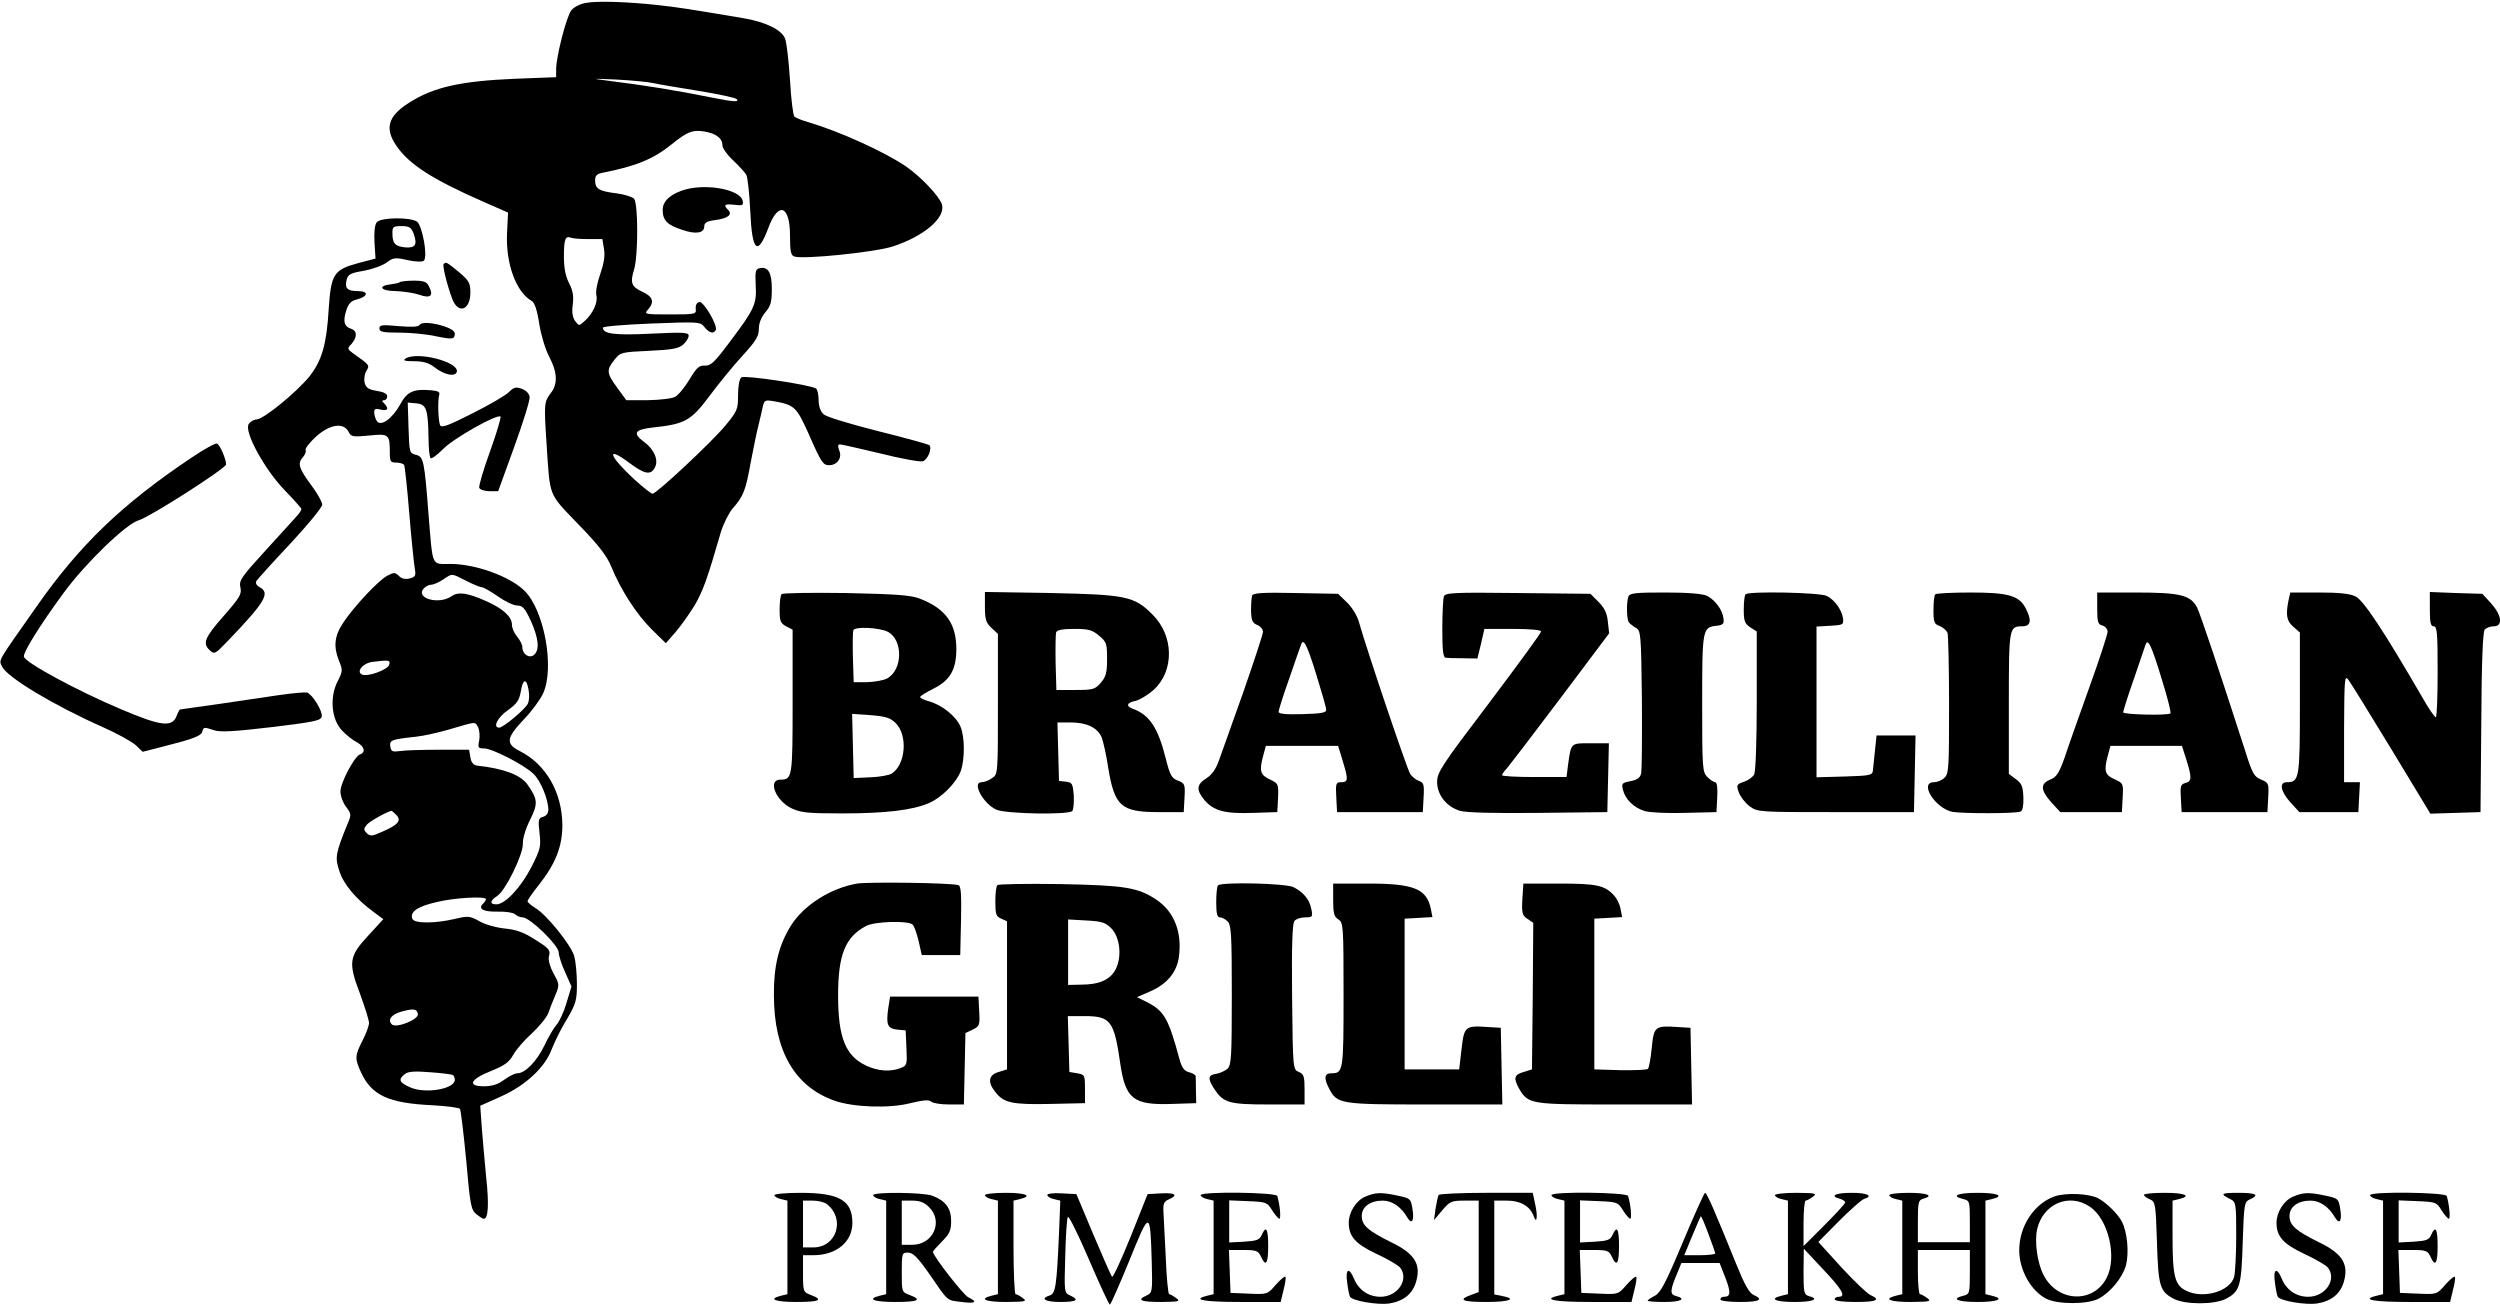
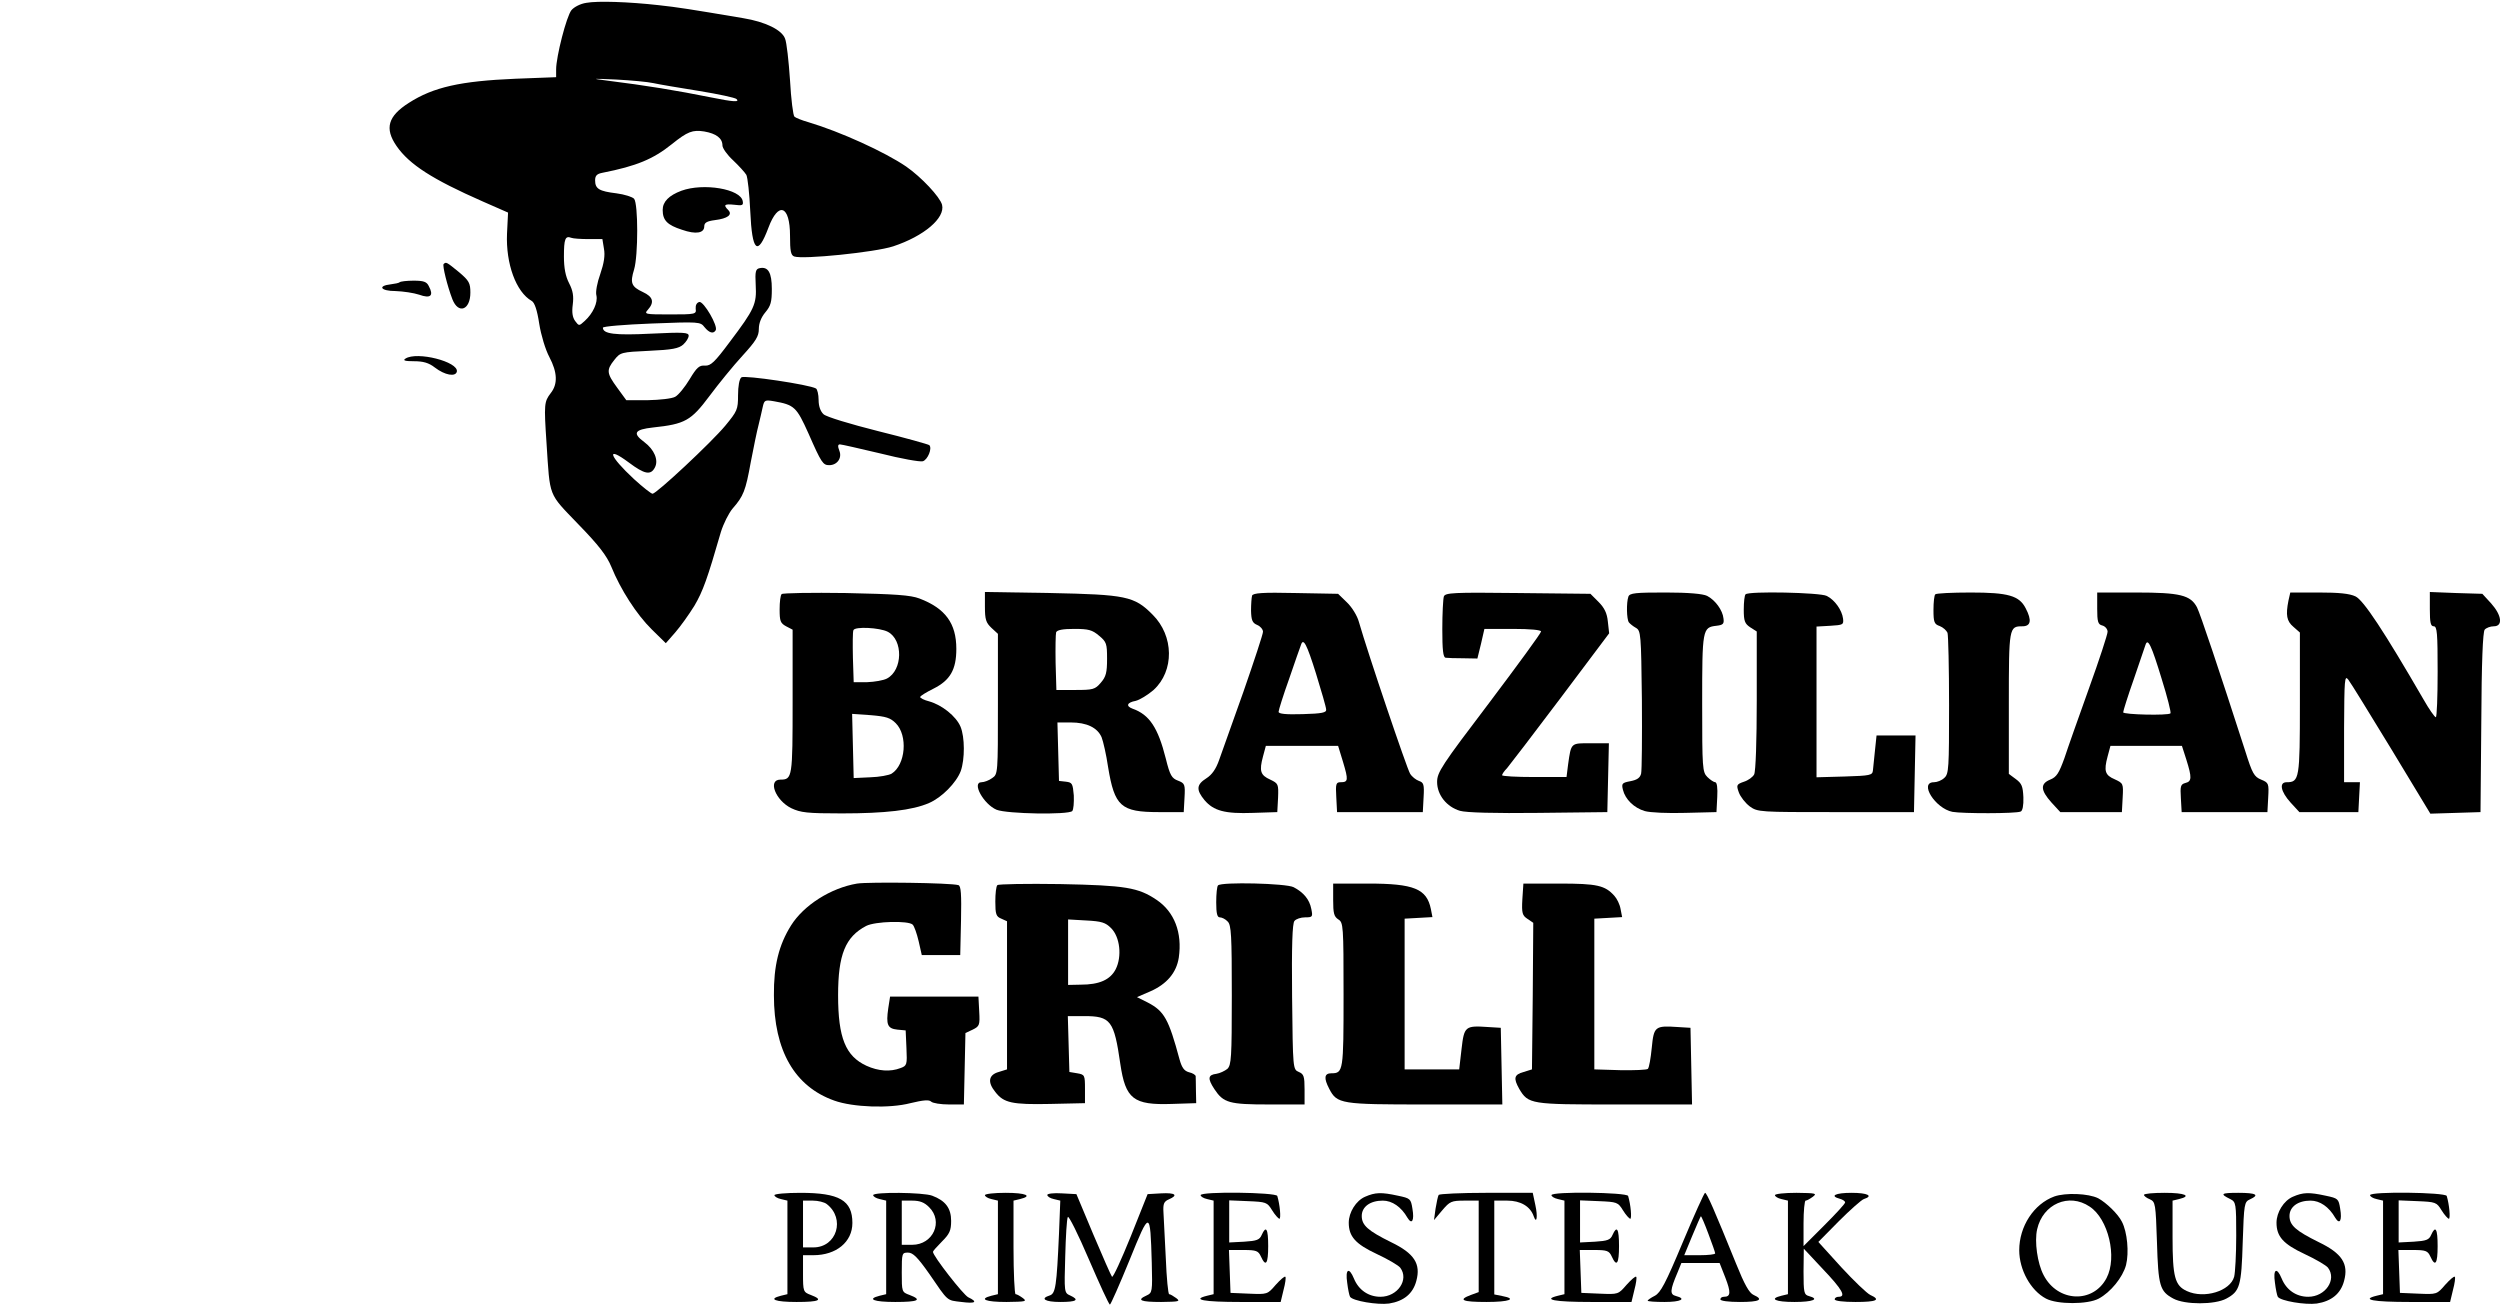
<svg xmlns="http://www.w3.org/2000/svg" version="1.0" width="962pt" height="502pt" viewBox="0 0 962 502" preserveAspectRatio="xMidYMid meet">
  <g transform="translate(0,502) scale(0.1,-0.1)" fill="#000000" stroke="none">
    <path d="M2256 5009 c-22 -3 -47 -16 -57 -28 -19 -23 -59 -179 -59 -228 l0 -30 -157 -6 c-211 -9 -315 -32 -410 -93 -80 -51 -94 -98 -47 -166 49 -71 138 -128 331 -213 l98 -43 -4 -81 c-5 -116 35 -225 95 -259 11 -6 21 -35 29 -88 7 -44 24 -100 39 -128 31 -59 33 -104 5 -139 -25 -33 -26 -42 -16 -192 14 -212 5 -190 122 -312 79 -81 110 -122 127 -163 36 -89 98 -185 156 -242 l54 -53 36 41 c20 23 53 69 74 103 33 56 50 104 102 284 10 32 30 72 45 90 42 48 50 68 70 179 11 57 24 121 30 143 5 22 13 53 16 69 6 26 8 28 43 22 79 -14 87 -22 133 -124 50 -114 56 -122 80 -122 30 0 50 27 39 55 -7 18 -6 25 2 25 6 0 76 -16 156 -35 79 -20 152 -33 163 -30 19 6 37 50 25 62 -3 3 -92 28 -197 54 -107 27 -200 55 -210 65 -12 11 -19 31 -19 55 0 21 -5 41 -10 44 -25 15 -275 52 -287 43 -8 -6 -13 -34 -13 -69 0 -55 -3 -61 -49 -117 -54 -65 -265 -262 -280 -262 -5 0 -37 25 -71 56 -97 90 -110 131 -20 64 60 -45 84 -50 100 -19 15 28 -2 69 -41 98 -46 34 -38 48 34 56 123 13 146 26 217 121 35 47 92 117 127 155 52 57 63 75 63 103 0 22 9 45 25 64 21 25 25 40 25 90 0 63 -14 87 -47 80 -15 -3 -18 -12 -15 -65 4 -73 -4 -92 -100 -219 -58 -78 -73 -92 -95 -91 -22 2 -32 -7 -59 -52 -18 -30 -43 -61 -56 -68 -13 -7 -58 -12 -105 -13 l-83 0 -35 48 c-41 56 -42 68 -11 107 23 29 26 30 134 35 89 4 114 9 131 24 12 11 21 26 21 34 0 13 -20 14 -145 8 -139 -7 -185 -1 -185 23 0 5 84 12 187 16 183 7 188 7 204 -14 18 -22 34 -27 43 -12 10 16 -46 112 -63 109 -10 -3 -15 -12 -14 -26 3 -21 0 -22 -99 -22 -97 0 -100 1 -85 18 26 29 20 50 -19 68 -45 21 -50 35 -34 87 16 53 16 253 0 272 -6 7 -37 17 -68 21 -66 8 -82 17 -82 50 0 18 7 25 28 29 132 26 196 53 267 110 61 49 80 56 125 49 46 -8 70 -26 70 -54 0 -10 18 -36 41 -57 22 -21 45 -46 51 -56 5 -10 12 -73 15 -140 7 -156 28 -175 70 -63 38 102 83 86 83 -31 0 -59 3 -75 16 -80 33 -12 311 16 381 39 118 39 201 109 188 160 -8 30 -79 106 -138 147 -82 56 -253 134 -377 171 -25 7 -49 17 -53 21 -5 4 -13 67 -17 140 -5 74 -13 146 -19 160 -12 34 -76 65 -161 79 -207 35 -252 42 -325 50 -117 13 -235 17 -279 9z m259 -309 c22 -5 101 -18 175 -30 74 -12 139 -26 144 -31 14 -13 -13 -11 -97 6 -134 27 -250 46 -402 65 -62 8 -58 8 35 4 58 -3 123 -9 145 -14z m-250 -600 l53 0 6 -37 c5 -26 0 -56 -14 -97 -12 -33 -19 -70 -15 -83 6 -27 -13 -69 -45 -98 -22 -20 -22 -20 -37 0 -10 14 -13 33 -9 63 4 32 1 53 -14 82 -14 27 -20 59 -20 103 0 67 5 81 28 72 7 -3 38 -5 67 -5z" />
    <path d="M2622 4286 c-48 -18 -72 -42 -72 -74 0 -40 18 -58 74 -76 54 -19 86 -13 86 13 0 14 10 20 41 24 49 6 69 21 51 39 -20 20 -14 24 24 20 31 -4 35 -2 32 14 -8 47 -151 71 -236 40z" />
-     <path d="M1450 4165 c-8 -9 -11 -38 -9 -77 l4 -63 -65 -17 c-96 -26 -106 -42 -115 -175 -8 -138 -26 -199 -73 -260 -49 -61 -176 -165 -204 -167 -11 0 -26 -9 -31 -18 -19 -29 63 -177 139 -255 35 -36 64 -69 64 -72 0 -4 -8 -16 -18 -27 -9 -10 -63 -70 -120 -132 -94 -103 -103 -116 -97 -142 6 -26 -2 -39 -64 -110 -74 -84 -83 -106 -53 -133 17 -16 21 -13 68 36 143 149 165 185 124 207 -13 7 -18 16 -13 25 5 7 63 72 131 144 67 72 122 139 122 149 0 10 -18 42 -40 72 -50 67 -56 86 -35 110 9 10 14 23 11 28 -3 5 14 28 39 51 53 48 106 57 126 20 10 -20 16 -21 79 -15 76 8 80 5 80 -65 0 -35 3 -39 24 -39 14 0 27 -4 31 -9 3 -5 12 -90 20 -188 8 -98 18 -192 21 -210 5 -28 3 -33 -20 -39 -17 -4 -31 -1 -41 10 -15 14 -19 14 -44 1 -34 -17 -133 -123 -172 -184 -33 -50 -36 -91 -14 -145 14 -34 14 -39 -6 -78 -31 -61 -24 -146 17 -189 16 -17 41 -37 57 -45 29 -16 36 -39 12 -47 -22 -9 -75 -109 -75 -143 0 -17 10 -44 22 -59 19 -25 20 -31 8 -59 -49 -119 -52 -135 -34 -188 16 -51 65 -109 134 -159 l35 -26 -56 -61 c-76 -82 -80 -104 -34 -225 19 -52 35 -103 35 -113 0 -11 -11 -41 -25 -68 -30 -59 -30 -69 -6 -122 41 -89 105 -119 275 -127 54 -3 102 -9 106 -14 3 -4 14 -93 24 -198 15 -174 19 -191 39 -207 12 -10 25 -18 29 -18 17 0 20 57 9 158 -6 59 -13 145 -17 192 l-6 85 78 35 c97 43 172 113 198 185 11 28 36 79 58 114 34 59 38 71 38 135 0 39 -5 87 -10 106 -12 43 -107 161 -150 186 -16 10 -30 22 -30 26 0 5 19 32 42 61 66 83 92 150 92 232 -1 126 -63 234 -164 285 -55 28 -52 50 15 121 31 32 64 77 75 101 45 99 4 322 -73 396 -57 55 -188 102 -284 102 -74 0 -67 -16 -84 190 -16 208 -19 223 -49 230 -24 6 -25 9 -28 104 l-3 97 33 -3 c39 -4 45 -21 47 -134 0 -39 4 -74 8 -77 3 -4 25 12 48 35 39 41 210 137 221 125 3 -3 -15 -63 -40 -133 -26 -71 -44 -134 -42 -141 3 -7 21 -13 39 -13 l34 0 62 171 c34 94 61 180 59 192 -2 13 -14 25 -30 31 -23 8 -31 6 -49 -12 -11 -12 -74 -49 -140 -82 -99 -50 -121 -58 -126 -45 -7 20 -9 95 -3 115 4 11 -4 16 -29 18 -69 7 -95 -5 -121 -54 -30 -55 -75 -87 -90 -64 -5 8 -10 23 -10 33 0 14 5 16 25 11 27 -7 33 4 13 24 -9 9 -9 12 0 12 7 0 12 7 12 15 0 10 -14 17 -40 21 -32 5 -42 12 -47 32 -3 14 0 34 7 45 13 22 14 21 -52 68 -22 16 -22 18 -5 36 22 26 22 50 -2 58 -26 8 -32 27 -19 69 9 28 18 38 42 44 44 12 45 32 2 32 -40 0 -50 11 -42 44 5 20 16 26 66 34 32 6 72 20 88 32 25 19 33 20 81 9 32 -7 57 -7 62 -2 16 16 -6 134 -26 150 -26 18 -139 17 -155 -2z m141 -42 c16 -44 8 -58 -31 -55 -40 4 -50 15 -50 55 0 24 3 27 35 27 29 0 37 -5 46 -27z m203 -1338 c27 -14 55 -25 61 -25 6 0 34 -16 61 -35 27 -19 60 -35 74 -35 21 0 30 -10 53 -60 30 -67 34 -111 12 -130 -18 -15 -45 2 -45 30 0 9 -9 27 -20 40 -11 13 -20 33 -20 46 0 30 -33 61 -95 89 -75 34 -111 39 -137 21 -48 -34 -140 -9 -108 29 7 8 20 15 29 15 9 0 30 9 46 20 37 24 30 25 89 -5z m-296 -322 c-3 -19 -81 -48 -104 -39 -25 10 1 44 39 49 65 8 69 7 65 -10z m536 -98 c4 -19 2 -43 -3 -53 -12 -23 -95 -92 -110 -92 -26 0 -7 39 33 67 35 25 44 38 50 72 8 50 22 53 30 6z m-194 -144 c5 -11 7 -33 4 -50 -6 -28 -4 -31 19 -31 31 0 152 -62 189 -97 28 -26 58 -99 58 -139 0 -13 -8 -24 -20 -27 -18 -5 -20 -11 -14 -62 6 -52 4 -62 -31 -131 -40 -78 -101 -144 -135 -144 -27 0 -25 14 4 33 32 21 100 161 98 201 -1 18 10 56 27 90 32 64 31 80 -10 138 -26 36 -91 61 -194 72 -13 2 -22 12 -25 32 l-5 29 -115 0 c-63 0 -131 -2 -150 -5 -30 -4 -35 -2 -38 17 -4 25 4 28 98 38 30 3 91 17 135 30 99 29 92 29 105 6z m-315 -337 c21 -21 7 -38 -53 -64 -40 -18 -47 -19 -61 -6 -12 13 -12 17 0 32 10 13 80 52 96 54 1 0 9 -7 18 -16z m345 -324 c0 -4 -5 -11 -11 -17 -21 -21 1 -32 57 -31 30 1 60 -4 66 -10 7 -7 20 -12 29 -12 28 0 139 -108 139 -135 0 -12 11 -47 25 -77 l24 -54 -19 -63 c-10 -35 -28 -73 -39 -85 -10 -11 -31 -47 -46 -79 -29 -60 -74 -107 -104 -107 -9 0 -32 -11 -51 -25 -24 -18 -47 -25 -78 -25 -65 0 -53 27 28 59 51 21 69 33 85 62 11 20 43 57 71 82 28 26 57 61 64 79 6 18 19 50 28 71 15 37 15 40 -8 81 -13 24 -21 52 -18 64 7 26 3 32 -59 70 -37 24 -68 35 -110 39 -32 3 -76 15 -98 28 -38 21 -43 21 -95 9 -75 -18 -156 -18 -163 0 -11 27 19 48 94 65 69 17 189 23 189 11z m-262 -442 c4 -21 -84 -56 -100 -40 -18 18 -2 39 39 50 46 12 57 10 61 -10z m135 -235 c4 -2 7 -11 7 -18 0 -36 -114 -55 -172 -29 -42 19 -47 30 -20 51 13 10 37 12 97 7 44 -3 83 -8 88 -11z" />
    <path d="M1707 4004 c-5 -6 14 -84 34 -136 23 -58 69 -41 69 26 0 37 -5 46 -44 79 -48 39 -49 40 -59 31z" />
    <path d="M1538 3934 c-3 -3 -18 -6 -34 -8 -53 -6 -39 -26 18 -26 29 -1 70 -7 91 -14 44 -16 57 -4 37 33 -8 17 -20 21 -59 21 -26 0 -50 -3 -53 -6z" />
-     <path d="M1615 3770 c-5 -8 -30 -9 -81 -5 -64 6 -74 5 -74 -9 0 -13 13 -16 78 -16 42 0 105 -6 140 -14 64 -13 72 -12 72 11 0 25 -122 54 -135 33z" />
    <path d="M1560 3640 c-11 -7 -2 -10 33 -10 35 0 57 -6 80 -24 39 -30 80 -37 85 -16 7 38 -154 79 -198 50z" />
-     <path d="M737 3259 c-267 -179 -430 -335 -597 -574 -153 -218 -145 -202 -132 -230 19 -41 198 -149 392 -235 52 -23 107 -54 122 -67 l27 -26 112 29 c83 21 113 34 117 47 5 20 6 20 46 7 23 -8 78 -5 221 12 165 20 190 25 193 41 4 20 -35 84 -56 92 -7 2 -56 -2 -110 -10 -97 -15 -374 -55 -379 -55 -2 0 -8 -11 -13 -24 -17 -46 -60 -41 -217 26 -166 70 -367 179 -371 201 -3 17 60 119 154 247 83 113 240 265 288 278 42 12 336 200 336 215 0 21 -24 76 -35 80 -6 3 -50 -22 -98 -54z" />
    <path d="M3008 2734 c-5 -4 -8 -31 -8 -59 0 -45 3 -53 25 -65 l25 -13 0 -277 c0 -292 -1 -300 -47 -300 -50 0 -19 -80 42 -110 36 -17 61 -20 194 -20 167 0 272 12 336 40 49 21 105 78 122 123 16 45 16 131 -1 171 -17 40 -71 83 -120 97 -20 5 -36 13 -35 17 0 4 23 18 51 32 64 32 88 73 88 153 0 98 -42 156 -142 194 -34 13 -93 17 -283 21 -132 2 -243 0 -247 -4z m408 -145 c60 -31 58 -148 -3 -180 -13 -7 -48 -13 -76 -14 l-52 0 -3 94 c-1 52 -1 100 2 106 5 15 101 10 132 -6z m31 -352 c47 -47 38 -160 -16 -194 -10 -6 -47 -13 -82 -14 l-64 -3 -3 124 -3 123 72 -5 c59 -5 75 -10 96 -31z" />
    <path d="M3790 2685 c0 -49 4 -61 25 -81 l25 -23 0 -270 c0 -268 0 -270 -22 -285 -12 -9 -31 -16 -41 -16 -39 0 8 -85 58 -106 40 -16 275 -20 291 -5 5 6 7 32 6 60 -4 46 -6 50 -30 53 l-27 3 -3 113 -3 112 51 0 c62 0 103 -20 119 -57 6 -15 18 -67 25 -115 25 -151 49 -173 195 -173 l96 0 3 55 c3 52 1 56 -25 66 -24 9 -31 20 -47 85 -30 119 -63 169 -128 192 -27 10 -21 24 12 30 16 4 47 23 69 42 80 73 79 208 -4 290 -70 71 -103 77 -392 83 l-253 4 0 -57z m439 -111 c29 -24 31 -31 31 -89 0 -53 -4 -69 -24 -92 -22 -26 -30 -28 -98 -28 l-73 0 -3 104 c-1 58 0 111 2 118 4 9 26 13 70 13 55 0 69 -4 95 -26z" />
    <path d="M4818 2728 c-2 -7 -4 -33 -4 -58 1 -37 5 -47 24 -55 12 -5 22 -17 22 -26 0 -9 -34 -112 -75 -230 -42 -118 -84 -236 -94 -264 -12 -34 -27 -56 -49 -70 -38 -24 -40 -44 -7 -84 35 -41 78 -53 187 -49 l93 3 3 55 c2 53 1 55 -30 70 -38 17 -43 33 -28 89 l11 41 139 0 139 0 19 -62 c21 -70 20 -78 -9 -78 -18 0 -20 -6 -17 -57 l3 -58 165 0 165 0 3 57 c3 50 0 57 -18 63 -11 4 -27 16 -34 28 -12 19 -162 462 -197 584 -6 23 -27 57 -46 75 l-34 33 -163 3 c-128 3 -164 0 -168 -10z m246 -300 c21 -68 39 -130 39 -138 2 -12 -15 -16 -90 -18 -66 -2 -93 1 -93 9 0 6 18 64 41 128 22 64 42 122 45 129 9 29 22 5 58 -110z" />
    <path d="M5556 2725 c-3 -9 -6 -66 -6 -126 0 -80 3 -109 13 -110 6 -1 37 -2 67 -2 l55 -1 14 57 13 57 109 0 c68 0 109 -4 109 -10 0 -6 -90 -129 -200 -275 -183 -241 -200 -267 -200 -304 0 -50 37 -96 88 -111 23 -7 135 -10 302 -8 l265 3 3 133 3 132 -70 0 c-77 0 -75 3 -87 -82 l-6 -48 -124 0 c-68 0 -124 3 -124 7 0 4 8 16 19 27 10 12 103 133 206 270 l187 249 -5 45 c-3 32 -13 53 -36 76 l-31 31 -279 3 c-250 3 -279 1 -285 -13z" />
    <path d="M6266 2724 c-8 -22 -7 -87 2 -99 4 -5 16 -15 27 -21 19 -11 20 -23 23 -275 1 -145 0 -274 -3 -286 -4 -16 -15 -24 -41 -29 -32 -6 -35 -9 -29 -33 9 -37 43 -70 84 -82 20 -6 90 -9 156 -7 l120 3 3 58 c2 35 -1 57 -8 57 -5 0 -19 9 -30 20 -19 19 -20 33 -20 283 0 286 1 293 55 299 25 3 30 7 27 28 -3 32 -32 71 -63 87 -16 8 -72 13 -160 13 -116 0 -138 -2 -143 -16z" />
    <path d="M6717 2733 c-4 -3 -7 -30 -7 -59 0 -44 4 -54 25 -68 l25 -16 0 -266 c0 -154 -4 -273 -10 -284 -5 -10 -23 -23 -39 -28 -29 -10 -30 -13 -20 -41 6 -17 25 -41 42 -54 31 -22 37 -22 332 -22 l300 0 3 148 3 147 -75 0 -75 0 -6 -57 c-3 -32 -7 -67 -8 -78 -2 -18 -10 -20 -109 -23 l-108 -3 0 290 0 290 53 3 c49 3 52 4 49 28 -4 32 -32 72 -63 87 -25 13 -300 19 -312 6z" />
    <path d="M7447 2733 c-4 -3 -7 -30 -7 -60 0 -47 3 -55 24 -62 13 -5 26 -17 30 -26 3 -9 6 -135 6 -279 0 -242 -1 -264 -18 -279 -10 -10 -28 -17 -40 -17 -59 0 5 -101 71 -114 38 -7 244 -7 262 1 8 2 12 24 11 55 -2 42 -6 53 -29 70 l-27 20 0 272 c0 292 1 296 52 296 33 0 37 23 13 69 -25 49 -67 61 -212 61 -71 0 -133 -3 -136 -7z" />
    <path d="M8070 2679 c0 -52 3 -62 20 -66 11 -3 20 -14 20 -24 0 -10 -32 -108 -71 -216 -39 -109 -82 -230 -95 -270 -21 -58 -30 -73 -55 -83 -39 -16 -37 -41 5 -88 l34 -37 119 0 118 0 3 56 c3 54 2 55 -30 70 -38 16 -43 32 -28 88 l11 41 138 0 137 0 17 -53 c22 -70 21 -84 -4 -90 -18 -5 -20 -12 -17 -59 l3 -53 165 0 165 0 3 56 c3 54 2 57 -27 69 -27 11 -34 23 -61 109 -103 319 -173 528 -186 554 -25 47 -65 57 -234 57 l-150 0 0 -61z m248 -271 c22 -70 37 -130 34 -133 -9 -9 -182 -5 -182 4 0 5 18 63 41 128 22 65 42 124 45 132 9 27 23 -3 62 -131z" />
    <path d="M8806 2709 c-11 -56 -7 -79 19 -101 l25 -22 0 -272 c0 -291 -2 -304 -51 -304 -30 0 -23 -36 15 -78 l34 -37 114 0 113 0 3 58 3 57 -31 0 -30 0 0 208 c1 189 2 205 16 187 9 -11 83 -132 166 -268 l150 -248 97 3 96 3 3 344 c1 234 6 349 13 358 6 7 22 13 35 13 36 0 31 42 -10 88 l-34 37 -101 3 -101 4 0 -66 c0 -52 3 -66 15 -66 13 0 15 -26 15 -175 0 -96 -3 -175 -7 -175 -5 1 -26 31 -47 68 -153 264 -231 382 -262 397 -23 11 -64 15 -142 15 l-109 0 -7 -31z" />
    <path d="M3298 1620 c-101 -17 -205 -83 -254 -161 -47 -75 -67 -155 -66 -269 0 -213 80 -351 232 -405 72 -26 213 -31 293 -10 50 12 72 14 80 6 6 -6 37 -11 69 -11 l57 0 3 137 3 138 28 13 c26 13 28 17 25 70 l-3 57 -170 0 -170 0 -7 -45 c-9 -63 -3 -78 35 -82 l32 -3 3 -68 c3 -64 2 -68 -23 -77 -39 -15 -85 -12 -131 9 -80 37 -109 107 -109 271 0 157 28 225 108 267 35 18 163 21 179 5 6 -6 16 -34 23 -64 l12 -53 74 0 74 0 3 133 c2 101 0 133 -10 136 -28 9 -346 13 -390 6z" />
    <path d="M3838 1614 c-5 -4 -8 -33 -8 -63 0 -49 3 -58 23 -66 l22 -10 0 -285 0 -285 -32 -10 c-39 -11 -44 -39 -13 -77 32 -42 65 -49 210 -46 l135 3 0 55 c0 53 -1 55 -30 60 l-30 5 -3 108 -3 107 63 0 c102 0 115 -17 139 -184 20 -135 50 -159 198 -154 l94 3 -1 48 c0 26 -1 51 -1 56 -1 5 -12 12 -26 15 -18 5 -27 17 -36 49 -42 156 -59 186 -122 219 l-42 21 51 22 c64 28 101 72 110 130 14 96 -17 176 -85 222 -71 48 -120 56 -371 61 -129 2 -238 0 -242 -4z m437 -165 c35 -34 43 -110 18 -159 -21 -40 -62 -59 -135 -59 l-48 -1 0 126 0 126 70 -4 c59 -3 74 -8 95 -29z" />
    <path d="M4687 1613 c-4 -3 -7 -33 -7 -65 0 -44 4 -58 14 -58 8 0 22 -7 30 -16 14 -13 16 -53 16 -283 0 -243 -2 -269 -17 -284 -10 -8 -29 -17 -42 -19 -33 -4 -35 -18 -8 -59 35 -53 57 -59 210 -59 l137 0 0 58 c0 50 -3 59 -22 67 -23 10 -23 10 -26 289 -2 197 1 283 9 292 6 8 25 14 41 14 29 0 30 2 24 32 -7 37 -30 64 -68 84 -28 15 -278 21 -291 7z" />
    <path d="M5130 1557 c0 -51 3 -64 20 -75 19 -12 20 -23 20 -290 0 -294 -1 -302 -47 -302 -27 0 -30 -18 -8 -60 30 -58 45 -60 370 -60 l296 0 -3 148 -3 147 -49 3 c-88 6 -92 3 -102 -85 l-9 -78 -105 0 -105 0 0 290 0 290 54 3 53 3 -6 31 c-16 78 -65 98 -241 98 l-135 0 0 -63z" />
    <path d="M5858 1559 c-3 -53 0 -62 20 -75 l22 -15 -2 -282 -3 -282 -32 -10 c-37 -10 -40 -24 -17 -65 35 -59 44 -60 368 -60 l297 0 -3 148 -3 147 -49 3 c-88 6 -92 2 -100 -80 -4 -40 -10 -76 -15 -81 -4 -4 -52 -6 -107 -5 l-99 3 0 290 0 290 54 3 53 3 -6 31 c-3 18 -14 40 -24 51 -36 40 -66 47 -211 47 l-139 0 -4 -61z" />
    <path d="M2980 421 c0 -5 11 -12 25 -15 l25 -6 0 -180 0 -180 -25 -6 c-51 -13 -23 -24 60 -24 89 0 105 8 55 27 -29 11 -30 13 -30 82 l0 71 40 0 c88 0 150 51 150 124 0 87 -50 116 -200 116 -55 0 -100 -4 -100 -9z m201 -34 c73 -56 39 -167 -51 -167 l-40 0 0 90 0 90 38 0 c20 0 44 -6 53 -13z" />
    <path d="M3360 421 c0 -5 11 -12 25 -15 l25 -6 0 -180 0 -180 -25 -6 c-51 -13 -23 -24 60 -24 89 0 105 8 55 27 -30 11 -30 12 -30 87 0 74 1 76 24 76 19 0 37 -18 82 -82 74 -108 66 -101 124 -108 54 -7 64 0 26 18 -19 9 -136 159 -136 175 0 3 16 21 35 40 29 29 35 42 35 79 0 49 -22 78 -73 97 -34 13 -227 15 -227 2z m215 -46 c56 -55 16 -145 -65 -145 l-40 0 0 85 0 85 40 0 c30 0 47 -7 65 -25z" />
    <path d="M3790 421 c0 -5 11 -12 25 -15 l25 -6 0 -180 0 -180 -25 -6 c-50 -13 -23 -24 58 -24 74 1 80 2 63 15 -11 8 -23 15 -28 15 -4 0 -8 81 -8 180 l0 180 25 6 c50 12 23 24 -55 24 -44 0 -80 -4 -80 -9z" />
    <path d="M4030 422 c0 -6 11 -13 25 -16 l25 -6 -5 -128 c-9 -201 -13 -230 -36 -237 -38 -12 -18 -25 41 -25 63 0 75 8 38 25 -23 10 -23 13 -19 150 2 77 6 145 10 152 3 7 40 -67 81 -163 41 -95 77 -174 81 -174 3 0 37 77 75 170 79 195 80 195 86 -9 3 -112 2 -116 -20 -126 -40 -18 -23 -25 56 -25 70 1 75 2 58 15 -11 8 -23 15 -27 15 -4 0 -10 62 -13 138 -4 75 -8 155 -9 177 -2 33 2 42 21 50 37 16 25 26 -30 23 l-52 -3 -65 -163 c-36 -89 -68 -159 -72 -155 -4 5 -36 78 -72 163 l-65 155 -56 3 c-31 2 -56 -1 -56 -6z" />
    <path d="M4620 421 c0 -5 11 -12 25 -15 l25 -6 0 -180 0 -180 -25 -6 c-61 -15 -14 -24 129 -24 l154 0 11 46 c7 26 10 49 7 51 -3 3 -19 -11 -37 -31 -32 -37 -32 -37 -103 -34 l-71 3 -3 83 -3 82 56 0 c49 0 57 -3 67 -25 19 -42 28 -28 28 40 0 67 -8 81 -25 43 -8 -19 -19 -23 -67 -26 l-58 -3 0 81 0 81 72 -3 c70 -3 74 -4 93 -35 11 -18 24 -32 28 -33 7 0 2 55 -8 88 -5 14 -295 18 -295 3z" />
    <path d="M5253 415 c-35 -15 -63 -60 -63 -100 0 -53 26 -82 107 -120 43 -20 84 -44 91 -53 35 -46 -10 -112 -76 -112 -46 0 -84 26 -102 70 -19 46 -34 37 -26 -16 3 -25 8 -49 11 -54 10 -16 106 -32 150 -26 57 9 92 38 105 87 18 66 -8 106 -97 149 -89 44 -113 65 -113 101 0 35 32 59 81 59 36 0 71 -24 95 -66 17 -28 27 -11 19 35 -6 38 -8 40 -56 50 -64 14 -87 13 -126 -4z" />
    <path d="M5536 422 c-3 -5 -8 -29 -12 -53 l-6 -44 32 38 c29 34 35 37 86 37 l54 0 0 -176 0 -176 -30 -11 c-51 -19 -34 -27 60 -27 89 0 119 12 60 23 l-30 6 0 181 0 180 50 0 c51 0 89 -22 102 -61 11 -31 16 -1 6 44 l-10 47 -178 0 c-98 0 -181 -4 -184 -8z" />
    <path d="M5970 421 c0 -5 11 -12 25 -15 l25 -6 0 -180 0 -180 -25 -6 c-61 -15 -14 -24 129 -24 l154 0 11 46 c7 26 10 49 7 51 -3 3 -19 -11 -37 -31 -32 -37 -32 -37 -103 -34 l-71 3 -3 83 -3 82 56 0 c49 0 57 -3 67 -25 19 -42 28 -28 28 40 0 67 -8 81 -25 43 -8 -19 -19 -23 -67 -26 l-58 -3 0 81 0 81 72 -3 c70 -3 74 -4 93 -35 11 -18 24 -32 28 -33 7 0 2 55 -8 88 -5 14 -295 18 -295 3z" />
    <path d="M6475 239 c-66 -158 -85 -193 -107 -205 -16 -8 -28 -17 -28 -19 0 -3 29 -5 65 -5 63 0 86 12 44 23 -24 6 -23 22 6 90 l15 37 74 0 73 0 22 -56 c22 -57 21 -74 -5 -74 -8 0 -14 -4 -14 -10 0 -6 32 -10 75 -10 76 0 93 9 53 27 -17 7 -36 42 -67 119 -84 207 -113 274 -120 274 -3 0 -42 -86 -86 -191z m99 33 c14 -37 26 -71 26 -75 0 -4 -27 -7 -59 -7 l-60 0 31 75 c17 41 32 75 33 75 2 0 15 -30 29 -68z" />
    <path d="M6830 421 c0 -5 11 -12 25 -15 l25 -6 0 -180 0 -180 -25 -6 c-49 -12 -24 -24 50 -24 71 0 99 11 55 23 -18 5 -20 13 -20 94 l1 88 74 -79 c74 -78 90 -106 60 -106 -8 0 -15 -4 -15 -10 0 -6 33 -10 80 -10 81 0 99 8 57 27 -13 6 -63 54 -112 107 l-88 97 79 80 c43 43 87 82 96 85 38 12 15 24 -47 24 -63 0 -86 -12 -45 -23 11 -3 20 -9 20 -14 0 -5 -36 -44 -80 -88 l-80 -80 0 88 c0 48 4 87 8 87 5 0 17 7 28 15 17 13 11 14 -63 15 -46 0 -83 -4 -83 -9z" />
-     <path d="M7270 421 c0 -5 11 -12 25 -15 l25 -6 0 -180 0 -180 -25 -6 c-50 -13 -23 -24 58 -24 74 1 80 2 63 15 -11 8 -23 15 -28 15 -4 0 -8 38 -8 85 l0 85 100 0 100 0 0 -85 c0 -82 -1 -85 -25 -91 -50 -12 -23 -24 55 -24 78 0 105 12 55 24 l-25 6 0 180 0 180 25 6 c50 12 23 24 -55 24 -78 0 -105 -12 -55 -24 24 -6 25 -9 25 -86 l0 -80 -100 0 -100 0 0 81 c0 72 2 81 20 86 44 12 16 23 -55 23 -41 0 -75 -4 -75 -9z" />
    <path d="M7905 416 c-79 -29 -135 -115 -135 -207 0 -75 44 -155 103 -186 43 -23 161 -23 203 0 45 24 92 81 105 129 12 48 5 127 -16 167 -15 30 -60 73 -91 90 -38 19 -126 22 -169 7z m136 -39 c72 -47 107 -195 65 -275 -52 -99 -188 -93 -242 11 -24 45 -36 130 -25 177 22 97 122 141 202 87z" />
    <path d="M8250 422 c0 -4 10 -12 23 -17 21 -10 22 -16 27 -165 5 -169 11 -189 63 -217 44 -24 160 -24 204 0 52 28 58 48 63 217 5 149 6 155 28 165 38 17 24 25 -45 25 -67 0 -72 -4 -31 -24 22 -11 23 -17 23 -141 0 -72 -4 -143 -8 -158 -15 -55 -115 -86 -182 -55 -46 21 -55 54 -55 207 l0 141 25 6 c50 12 23 24 -55 24 -44 0 -80 -3 -80 -8z" />
    <path d="M8823 415 c-35 -15 -63 -60 -63 -100 0 -53 26 -82 107 -120 43 -20 84 -44 91 -53 35 -46 -10 -112 -76 -112 -46 0 -84 26 -102 70 -19 46 -34 37 -26 -16 3 -25 8 -49 11 -54 10 -16 106 -32 150 -26 57 9 92 38 105 87 18 66 -8 106 -97 149 -89 44 -113 65 -113 101 0 35 32 59 81 59 36 0 71 -24 95 -66 17 -28 27 -11 19 35 -6 38 -8 40 -56 50 -64 14 -87 13 -126 -4z" />
    <path d="M9120 421 c0 -5 11 -12 25 -15 l25 -6 0 -180 0 -180 -25 -6 c-61 -15 -14 -24 129 -24 l154 0 11 46 c7 26 10 49 7 51 -3 3 -19 -11 -37 -31 -32 -37 -32 -37 -103 -34 l-71 3 -3 83 -3 82 56 0 c49 0 57 -3 67 -25 19 -42 28 -28 28 40 0 67 -8 81 -25 43 -8 -19 -19 -23 -67 -26 l-58 -3 0 81 0 81 72 -3 c70 -3 74 -4 93 -35 11 -18 24 -32 28 -33 7 0 2 55 -8 88 -5 14 -295 18 -295 3z" />
  </g>
</svg>